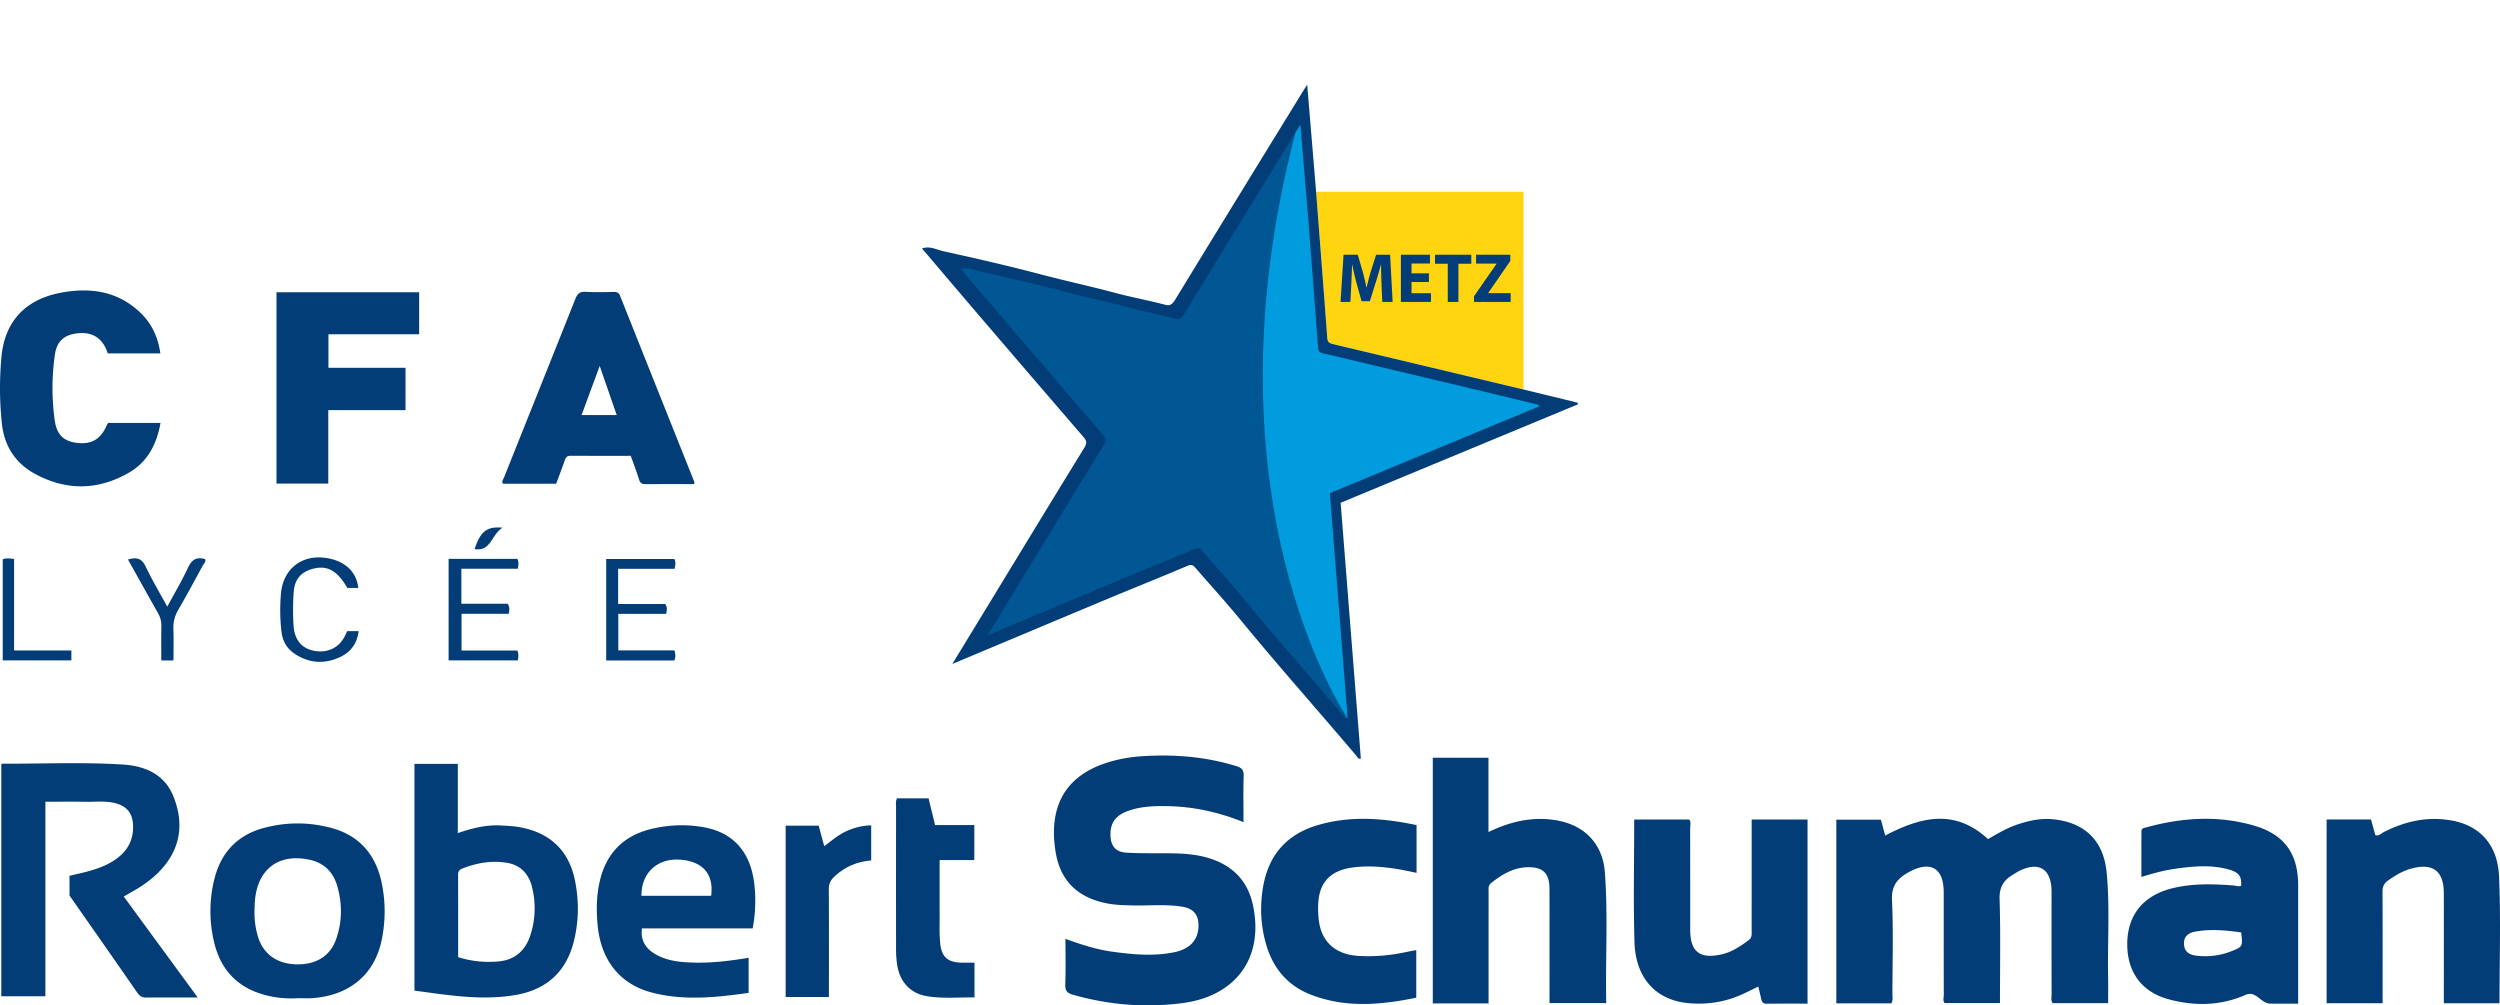
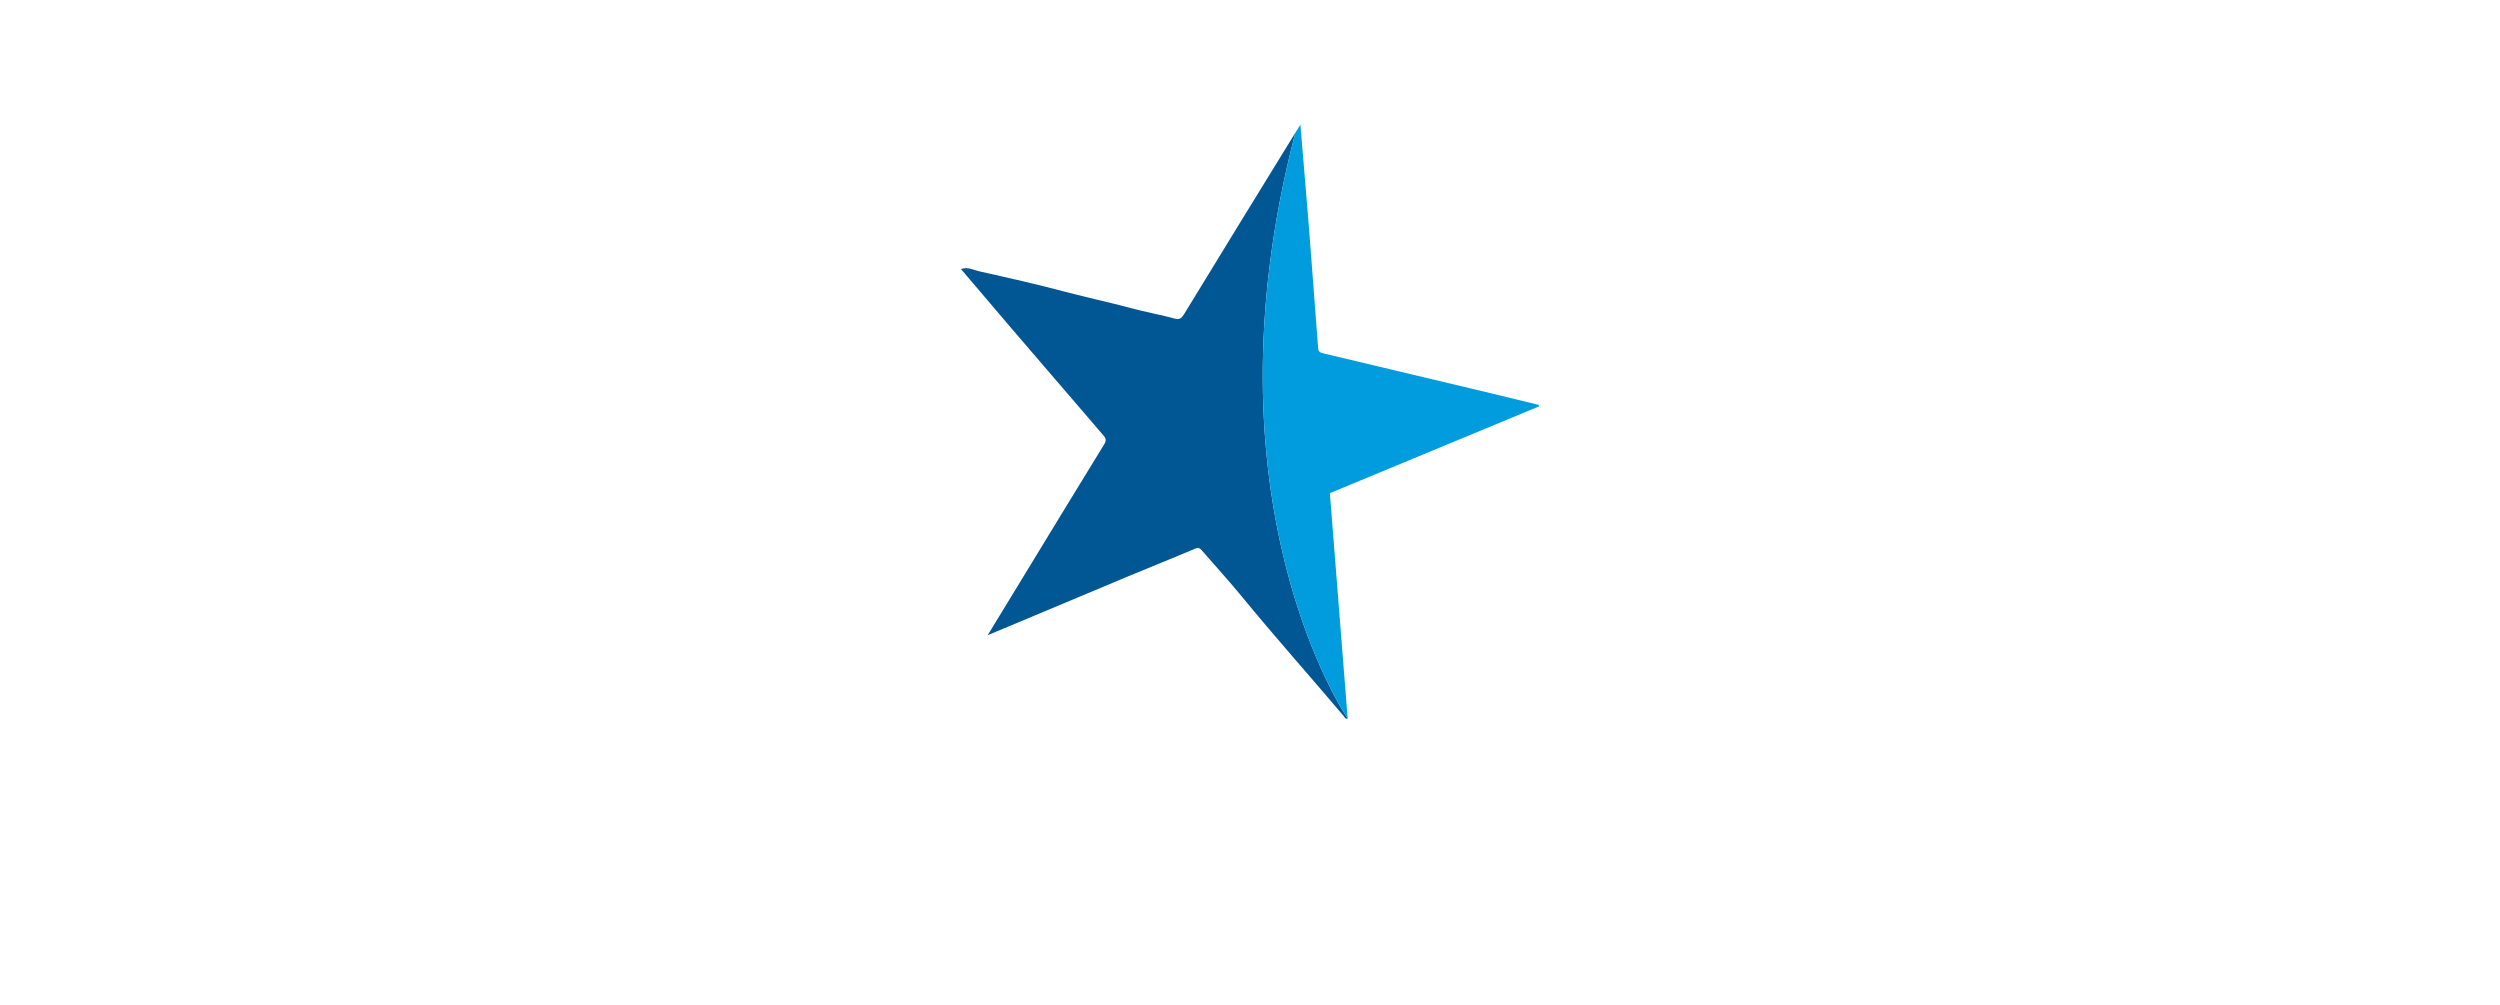
<svg xmlns="http://www.w3.org/2000/svg" width="651.648" height="262.059" viewBox="0 0 651.648 262.059" enable-background="new 0 0 651.648 262.059">
  <filter id="a">
    <feGaussianBlur stdDeviation="4" />
  </filter>
-   <path d="M397.116 49.98v51.54c-16.477-3.927-32.955-7.857-49.437-11.77-.892-.212-1.616-.362-1.704-1.572-.941-12.737-1.94-25.47-2.92-38.197h54.061z" fill="#ffd511" />
-   <path d="M282.472 113.975c.792.918.89 1.554.202 2.674-8.387 13.634-16.698 27.315-25.03 40.983-3.024 4.96-6.05 9.92-9.42 15.443 14.128-5.924 27.633-11.605 41.153-17.248 6.714-2.802 13.475-5.491 20.167-8.342 1.006-.429 1.447-.173 2.02.488 3.94 4.545 8 8.99 11.816 13.636 9.83 11.972 20.129 23.543 30.139 35.36.299.354.464.991 1.199.742l-5.268-66.659 61.874-25.665-.134-.436-14.072-3.43c-16.479-3.927-32.957-7.857-49.439-11.772-.893-.213-1.616-.363-1.705-1.573-.942-12.735-1.938-25.466-2.919-38.197l-2.321-27.92c-.728 1.154-1.118 1.759-1.494 2.371-11.013 17.926-22.043 35.842-32.993 53.808-.663 1.087-1.372 1.518-2.41 1.239-4.376-1.177-8.852-1.975-13.21-3.147-6.427-1.727-12.932-3.115-19.364-4.818-8.434-2.233-16.951-4.166-25.471-6.054-1.675-.37-3.384-1.427-5.466-.692 5.038 5.92 9.901 11.663 14.797 17.379a12911.641 12911.641 0 0 0 27.35 31.83zm266.643 113.447c-.805-8.285-5.643-13.02-13.909-13.865-3.28-.335-6.423.356-9.512 1.409-2.718.927-5.151 2.425-7.506 3.748-8.748-8.079-17.694-5.68-26.795-.92l-1.118-4.148h-11.62v47.875h14.367c.435-.852.247-1.675.248-2.468.016-8.168.274-16.348-.107-24.498-.178-3.813 1.575-5.679 4.428-7.248 5.583-3.07 9.052-1.068 9.055 5.232.005 8.904-.007 17.807.017 26.71.002.768-.302 1.615.214 2.204h14.432c0-9.127.179-18.103-.097-27.065-.096-3.13 1.036-4.977 3.5-6.406.508-.294.988-.641 1.51-.906 5.113-2.6 8.36-.717 8.526 4.94.017.587.005 1.176.005 1.765 0 8.462-.008 16.924.013 25.386.002.773-.26 1.609.277 2.311h14.459c0-2.395.037-4.662-.007-6.927-.173-9.043.498-18.105-.38-27.13zm-232.964-3.394c-3.429-1.244-7.011-1.55-10.623-1.601-3.97-.056-7.948.058-11.907-.172-2.884-.168-4.128-1.78-4.17-4.659-.047-3.16 1.413-5.149 4.805-6.302 3.39-1.153 6.924-1.25 10.46-1.158 6.59.173 12.94 1.546 19.416 4.163 0-4.267-.087-8.16.043-12.045.053-1.57-.53-2.131-1.944-2.567-8.2-2.526-16.583-3.143-25.083-2.535a37.533 37.533 0 0 0-8.005 1.464c-12.01 3.564-15.8 12.198-13.993 23.436 1.233 7.668 5.915 12.008 13.523 13.448 2.187.414 4.377.458 6.584.508 4.331.098 8.683-.374 12.992.346 2.888.483 4.196 2.127 4.153 5.03-.055 3.627-2.26 6.04-6.498 6.865-5.416 1.052-10.834.545-16.236-.222-4.054-.575-7.93-1.852-11.948-3.306 0 4.184.092 8.078-.045 11.964-.055 1.58.535 2.182 1.948 2.586 9.388 2.683 18.933 3.461 28.596 2.196 14.095-1.845 21.314-12.013 18.355-25.62-1.278-5.876-4.804-9.78-10.423-11.819zm102.173 3.353c-.532-7.186-5-11.937-11.74-13.38a24.279 24.279 0 0 0-7.455-.426c-3.835.37-7.432 1.515-11.145 3.307v-19.377h-14.517v64.035h14.544v-2.293c0-8.902-.003-17.803.005-26.704.001-.854-.174-1.717.692-2.4 2.757-2.177 5.667-3.957 9.312-4.085 4.105-.144 5.858 1.498 5.866 5.572.018 8.975.006 17.95.006 26.925v2.909h14.784c-.218-11.461.484-22.79-.352-34.083zm169.021-12.234c-9.304-2.658-18.608-2.03-27.845.5-.533.147-1.3.202-1.308.955-.036 3.92-.017 7.841-.017 11.98 3.188-.989 6.02-1.747 8.925-2.151 4.675-.65 9.366-1.088 13.997.249 2.537.732 3.263 1.83 3.067 4.217-.655.261-1.292-.03-1.937-.08-5.367-.426-10.729-.58-16.008.725-7.496 1.852-11.612 6.89-11.73 14.24-.117 7.455 3.667 12.787 10.819 14.7 6.692 1.792 13.392 1.718 19.86-1.095 1.163-.506 1.972-.413 3.005.279 1.13.757 2.117 1.909 3.627 1.933 2.338.037 4.677.01 7.237.01v-30.768c0-8.4-3.605-13.383-11.692-15.694zm-5.906 32.87c-2.857 1.107-5.821 1.43-8.845 1.104-1.718-.186-3.143-.875-3.309-2.884-.174-2.12 1.127-3.084 2.958-3.41 4-.711 7.988-.35 11.94.222.44 3.7.407 3.75-2.744 4.969zm-124.857-31.842c0 8.752.001 17.504-.001 26.255 0 .941.167 1.917-.761 2.612-2.186 1.635-4.427 3.144-7.157 3.745-5.63 1.238-8.093-.717-8.096-6.469-.005-8.825.007-17.65-.016-26.475-.002-.766.292-1.612-.26-2.225h-14.325c0 10.75-.24 21.344.071 31.922.282 9.56 5.742 15.289 14.343 15.967 4.86.383 9.513-.369 13.944-2.418 1.294-.599 2.568-1.242 3.988-1.932.292 1.23.545 2.215.754 3.21.17.808.5 1.274 1.457 1.262 3.517-.047 7.036-.02 10.626-.02v-47.99h-14.567v2.556zm194.813 12.2c-.363-8.19-4.995-13.11-12.135-14.462-6.316-1.195-12.25.093-17.91 2.98-.679.346-1.248 1.073-2.199.822l-1.126-4.116h-11.57v47.886h14.594v-2.278c0-8.9.026-17.8-.029-26.699-.008-1.303.335-2.195 1.407-2.963 1.865-1.337 3.798-2.505 6.023-3.121 5.667-1.567 8.531.55 8.55 6.367.024 7.943.006 15.887.006 23.83v4.893h14.51c0-11.118.366-22.148-.121-33.14zm-515.341-12.648c-1.788-.369-3.644-.456-5.475-.562-3.788-.22-7.417.677-11.249 1.989v-18.038h-11.3v59.099c8.897 1.181 17.686 2.694 26.588 1.096 7.933-1.425 13.003-6.09 14.965-13.974 1.279-5.14 1.349-10.33.35-15.52-1.492-7.76-6.143-12.493-13.88-14.09zm2.097 28.312c-1.373 4.023-4.23 6.273-8.47 6.593-3.449.26-6.856-.064-10.26-1.14 0-7.224.015-14.344-.02-21.463-.004-.879.312-1.323 1.096-1.63 3.831-1.504 7.789-2.189 11.856-1.457 3.578.644 5.591 3.116 6.385 6.51.987 4.224.82 8.46-.587 12.587zm6.821-117.955c.763-2.063 1.532-4.043 2.22-6.051.267-.781.58-1.24 1.517-1.233 5.213.036 10.428.017 15.705.017.747 2.109 1.519 4.093 2.138 6.123.29.954.757 1.273 1.718 1.264 4.188-.036 8.376-.015 12.615-.015.103-.332.157-.41.138-.458-6.463-16.201-12.935-32.4-19.387-48.605-.324-.814-.814-1.053-1.66-1.035-2.426.051-4.86.128-7.278-.025-1.52-.097-2.181.457-2.724 1.823-6.17 15.532-12.405 31.037-18.593 46.561-.195.489-.721 1-.283 1.634h13.874zm11.345-30.694c1.55 4.473 2.96 8.533 4.441 12.805h-9.17l4.729-12.805zM86.274 215.787c-5.789-1.538-11.648-1.532-17.443.01-6.95 1.848-11.236 6.42-12.955 13.343-1.387 5.585-1.373 11.237.021 16.812 1.727 6.906 6.037 11.435 12.973 13.348a26.39 26.39 0 0 0 8.73.89c1.249 0 2.503.074 3.747-.01 9.695-.663 16.271-6.123 18.13-15.114 1.039-5.024 1.056-10.088-.022-15.102-1.572-7.306-5.862-12.232-13.181-14.177zm1.365 28.95c-1.539 4.427-5.176 6.716-10.308 6.626-4.96-.087-8.528-2.517-9.97-6.853-.77-2.317-1.067-4.715-1.029-7.157.046-.954.049-1.911.143-2.86.8-8.033 6.193-12.041 14.071-10.426 3.803.78 6.275 3.137 7.343 6.815 1.343 4.619 1.34 9.28-.25 13.855zm96.07-29.06c-4.533-.862-9.067-.724-13.574.306-7.476 1.709-12.08 6.252-13.811 13.753-.822 3.562-.884 7.16-.612 10.752.726 9.597 5.696 16.021 14.277 18.25 8.35 2.168 16.741 1.238 25.148.062v-9.147c-4.825.807-9.494 1.376-14.21 1.256-3.465-.088-6.914-.377-10.026-2.149-2.748-1.563-3.967-3.819-3.572-6.764h28.86c.755-4.025.87-7.935.396-11.806-.995-8.14-5.464-13.106-12.877-14.514zm1.655 17.83h-18.163c-.063-5.955 4.133-9.842 10.056-9.427 5.917.414 8.87 3.798 8.107 9.427zM9.058 123.48c8.171 4.482 16.503 4.362 24.546-.273 4.768-2.748 7.22-7.28 8.236-12.959H28.158c-.24.464-.384.718-.506.983-1.552 3.344-3.924 4.658-7.606 4.208-3.45-.42-5.261-2.124-5.778-5.866a61.031 61.031 0 0 1 .04-17.135c.49-3.382 2.288-5.073 5.623-5.524 4.188-.568 6.926 1.288 8.16 5.207h13.716c-.6-4.138-2.15-7.572-4.927-10.33-6.053-6.012-13.537-7.004-21.453-5.404C6.47 78.197 1.21 83.947.382 92.995c-.535 5.839-.525 11.747.138 17.612.65 5.743 3.529 10.126 8.538 12.873zm334.247 91.65c-7.84 2.35-12.533 7.66-14.003 15.686-.965 5.272-.727 10.552.831 15.705 1.806 5.974 5.573 10.377 11.367 12.675 9.09 3.606 18.377 2.761 27.666.866v-12.417c-.884.17-1.596.288-2.3.444-4.258.94-8.561 1.343-12.915 1.063-5.626-.363-9.27-3.442-10.1-8.673a23.815 23.815 0 0 1-.222-5.27c.334-5.015 2.964-7.964 7.892-8.918 1.505-.291 3.061-.407 4.597-.434 4.411-.077 8.736.695 13.122 1.665v-12.454c-8.684-1.828-17.318-2.52-25.935.062zM85.61 87.137h23.646V76.189H72.068v49.862h13.504v-19.139h20.131V95.874H85.61v-8.737zM250.643 250.92c-3.5-.055-5.171-1.395-5.555-4.91-.27-2.471-.152-4.988-.163-7.485-.019-4.688-.005-9.375-.005-14.337h9.043v-9.132h-10.225l-1.698-6.967h-8.204c-.455.755-.27 1.509-.271 2.227-.013 12.426-.017 24.85 0 37.276.002 1.245.086 2.5.261 3.733.638 4.48 3.364 7.563 7.628 8.31 4.136.724 8.326.3 12.557.357v-9.07c-1.194 0-2.281.015-3.368-.002zM214.84 220.56l-1.446-5.344h-8.608v44.66h11.281v-2.495c0-8.528.03-17.055-.029-25.583-.01-1.368.404-2.306 1.394-3.246 2.76-2.623 6.038-3.989 9.654-4.261v-9.154c-2.41.05-4.51.627-6.537 1.548-2.074.943-3.77 2.454-5.709 3.875zm-79.985-50.988h-14.551V160H132.6c.173-.91.345-1.687-.28-2.639h-12.062v-9.12h14.733c.1-.955.3-1.719-.135-2.566h-17.923v26.466h18.057c.114-.88.277-1.644-.135-2.568zm41-21.312c.18-1.032.362-1.809-.099-2.545H158.01v26.444h17.77c.358-.85.316-1.611.023-2.62H161.17v-9.522h12.45c.236-.921.383-1.673-.22-2.582h-12.28v-9.175h14.734zm-94.337.01c3.782-1.006 6.376.432 9.021 4.985h2.855c-.418-3.886-3.033-6.613-7.215-7.594-6.916-1.622-12.413 2.223-12.966 9.22-.26 3.29-.238 6.601.175 9.902.304 2.433 1.446 4.32 3.436 5.642 3.803 2.528 7.868 2.729 11.932.791 2.71-1.292 4.326-3.54 4.736-6.707h-3.004c-.215.467-.387.87-.582 1.261-1.547 3.106-4.554 4.537-8.085 3.856-3.262-.63-5.09-2.949-5.306-6.604a65.784 65.784 0 0 1 .052-8.803c.238-3.175 1.87-5.129 4.951-5.949zm-32.53-.262c-1.57 3.365-3.474 6.574-5.387 10.126-1.982-3.642-3.98-6.97-5.627-10.462-1.045-2.216-2.459-2.462-4.61-1.825 2.648 4.735 5.201 9.347 7.805 13.931.636 1.12.932 2.243.9 3.54-.074 2.914-.023 5.83-.023 8.832h3.179c0-2.8.076-5.501-.027-8.197-.069-1.823.338-3.4 1.265-4.987 2.217-3.794 4.282-7.678 6.386-11.537.291-.534.913-.993.618-1.678-2.277-.706-3.509.177-4.48 2.257zm-48.28-2.191v26.325h17.9v-2.592H3.672v-23.853c-1.131-.121-2.061-.305-2.964.12zm130.293-8.27c-4.162-.38-5.756.988-7.3 5.576 4.315.706 4.363-3.783 7.3-5.577zm-96.713 94.98c3.295-1.85 6.333-4.023 8.696-7.013 4.359-5.503 4.721-11.62 2.235-17.882-2.319-5.834-7.433-7.994-13.21-8.351-10.427-.645-20.88-.186-31.32-.217-.129 0-.257.124-.354.177v60.447h11.496v-50.709c3.71 0 7.234-.035 10.758.013 2.491.036 5.004-.273 7.468.362 2.968.764 4.47 2.588 4.62 5.64.234 4.761-2.2 8.246-7.402 10.617-2.875 1.307-5.958 1.921-9.16 2.68v5.124s3.158 4.531 4.333 6.205c4.474 6.386 8.939 12.78 13.377 19.193.623.897 1.299 1.224 2.363 1.21 4.262-.048 8.528-.017 13.35-.017a64168.27 64168.27 0 0 0-19.277-26.317c.786-.45 1.405-.813 2.027-1.162zM352.233 74.032c.073-1.533.146-3.431.2-5.093h.037c.31 1.607.712 3.36 1.114 4.82l1.314 4.746h2.172l1.497-4.801a77.391 77.391 0 0 0 1.388-4.765h.036c0 1.79.055 3.578.11 5.057l.2 4.71h2.702l-.657-12.304h-3.651l-1.296 4.089c-.42 1.37-.84 2.994-1.168 4.418h-.073a53.107 53.107 0 0 0-1.041-4.4l-1.205-4.107h-3.706l-.785 12.304h2.574l.238-4.674zm20.758 2.392h-5.057v-2.92h4.527v-2.265h-4.527v-2.555h4.801v-2.282h-7.576v12.304h7.832v-2.282zm4.382 2.282h2.775v-9.968h3.359v-2.336h-9.457v2.336h3.323v9.968zm16.394-2.3h-5.823v-.073l5.732-8.325v-1.606h-8.927v2.3h5.33v.073l-5.86 8.434v1.497h9.548v-2.3z" fill="#033d78" />
  <path d="M351.281 187.286c-.64.22-.79-.34-1.05-.66-8.82-10.41-17.9-20.61-26.56-31.16-3.36-4.09-6.94-8.01-10.41-12.01-.51-.59-.9-.81-1.78-.43-5.9 2.51-11.86 4.88-17.77 7.35-11.92 4.97-23.82 9.98-36.27 15.2 2.97-4.87 5.64-9.24 8.3-13.61 7.34-12.05 14.67-24.1 22.06-36.12.6-.98.52-1.54-.18-2.35-8.05-9.34-16.08-18.69-24.1-28.05-4.31-5.04-8.6-10.1-13.04-15.32 1.83-.65 3.34.29 4.82.61 7.5 1.67 15.01 3.37 22.44 5.34 5.67 1.5 11.4 2.72 17.07 4.24 3.84 1.04 7.78 1.74 11.64 2.78.91.24 1.54-.14 2.12-1.1 9.65-15.83 19.37-31.62 29.08-47.41-25.2 96.25 13.63 152.7 13.63 152.7z" fill="#015794" filter="url(#a)" />
-   <path d="M346.641 128.546c1.55 19.52 3.1 39.13 4.64 58.74 0 0-38.83-56.45-13.63-152.7.33-.54.67-1.07 1.31-2.09.71 8.55 1.38 16.58 2.05 24.6.86 11.22 1.74 22.44 2.57 33.66.08 1.07.72 1.2 1.5 1.39 14.53 3.45 29.05 6.91 43.57 10.37 4.13 1.01 8.27 2.02 12.4 3.02l.12.39c-18.1 7.5-36.19 15.01-54.53 22.62z" fill="#009cde" filter="url(#a)" />
+   <path d="M346.641 128.546c1.55 19.52 3.1 39.13 4.64 58.74 0 0-38.83-56.45-13.63-152.7.33-.54.67-1.07 1.31-2.09.71 8.55 1.38 16.58 2.05 24.6.86 11.22 1.74 22.44 2.57 33.66.08 1.07.72 1.2 1.5 1.39 14.53 3.45 29.05 6.91 43.57 10.37 4.13 1.01 8.27 2.02 12.4 3.02l.12.39z" fill="#009cde" filter="url(#a)" />
</svg>